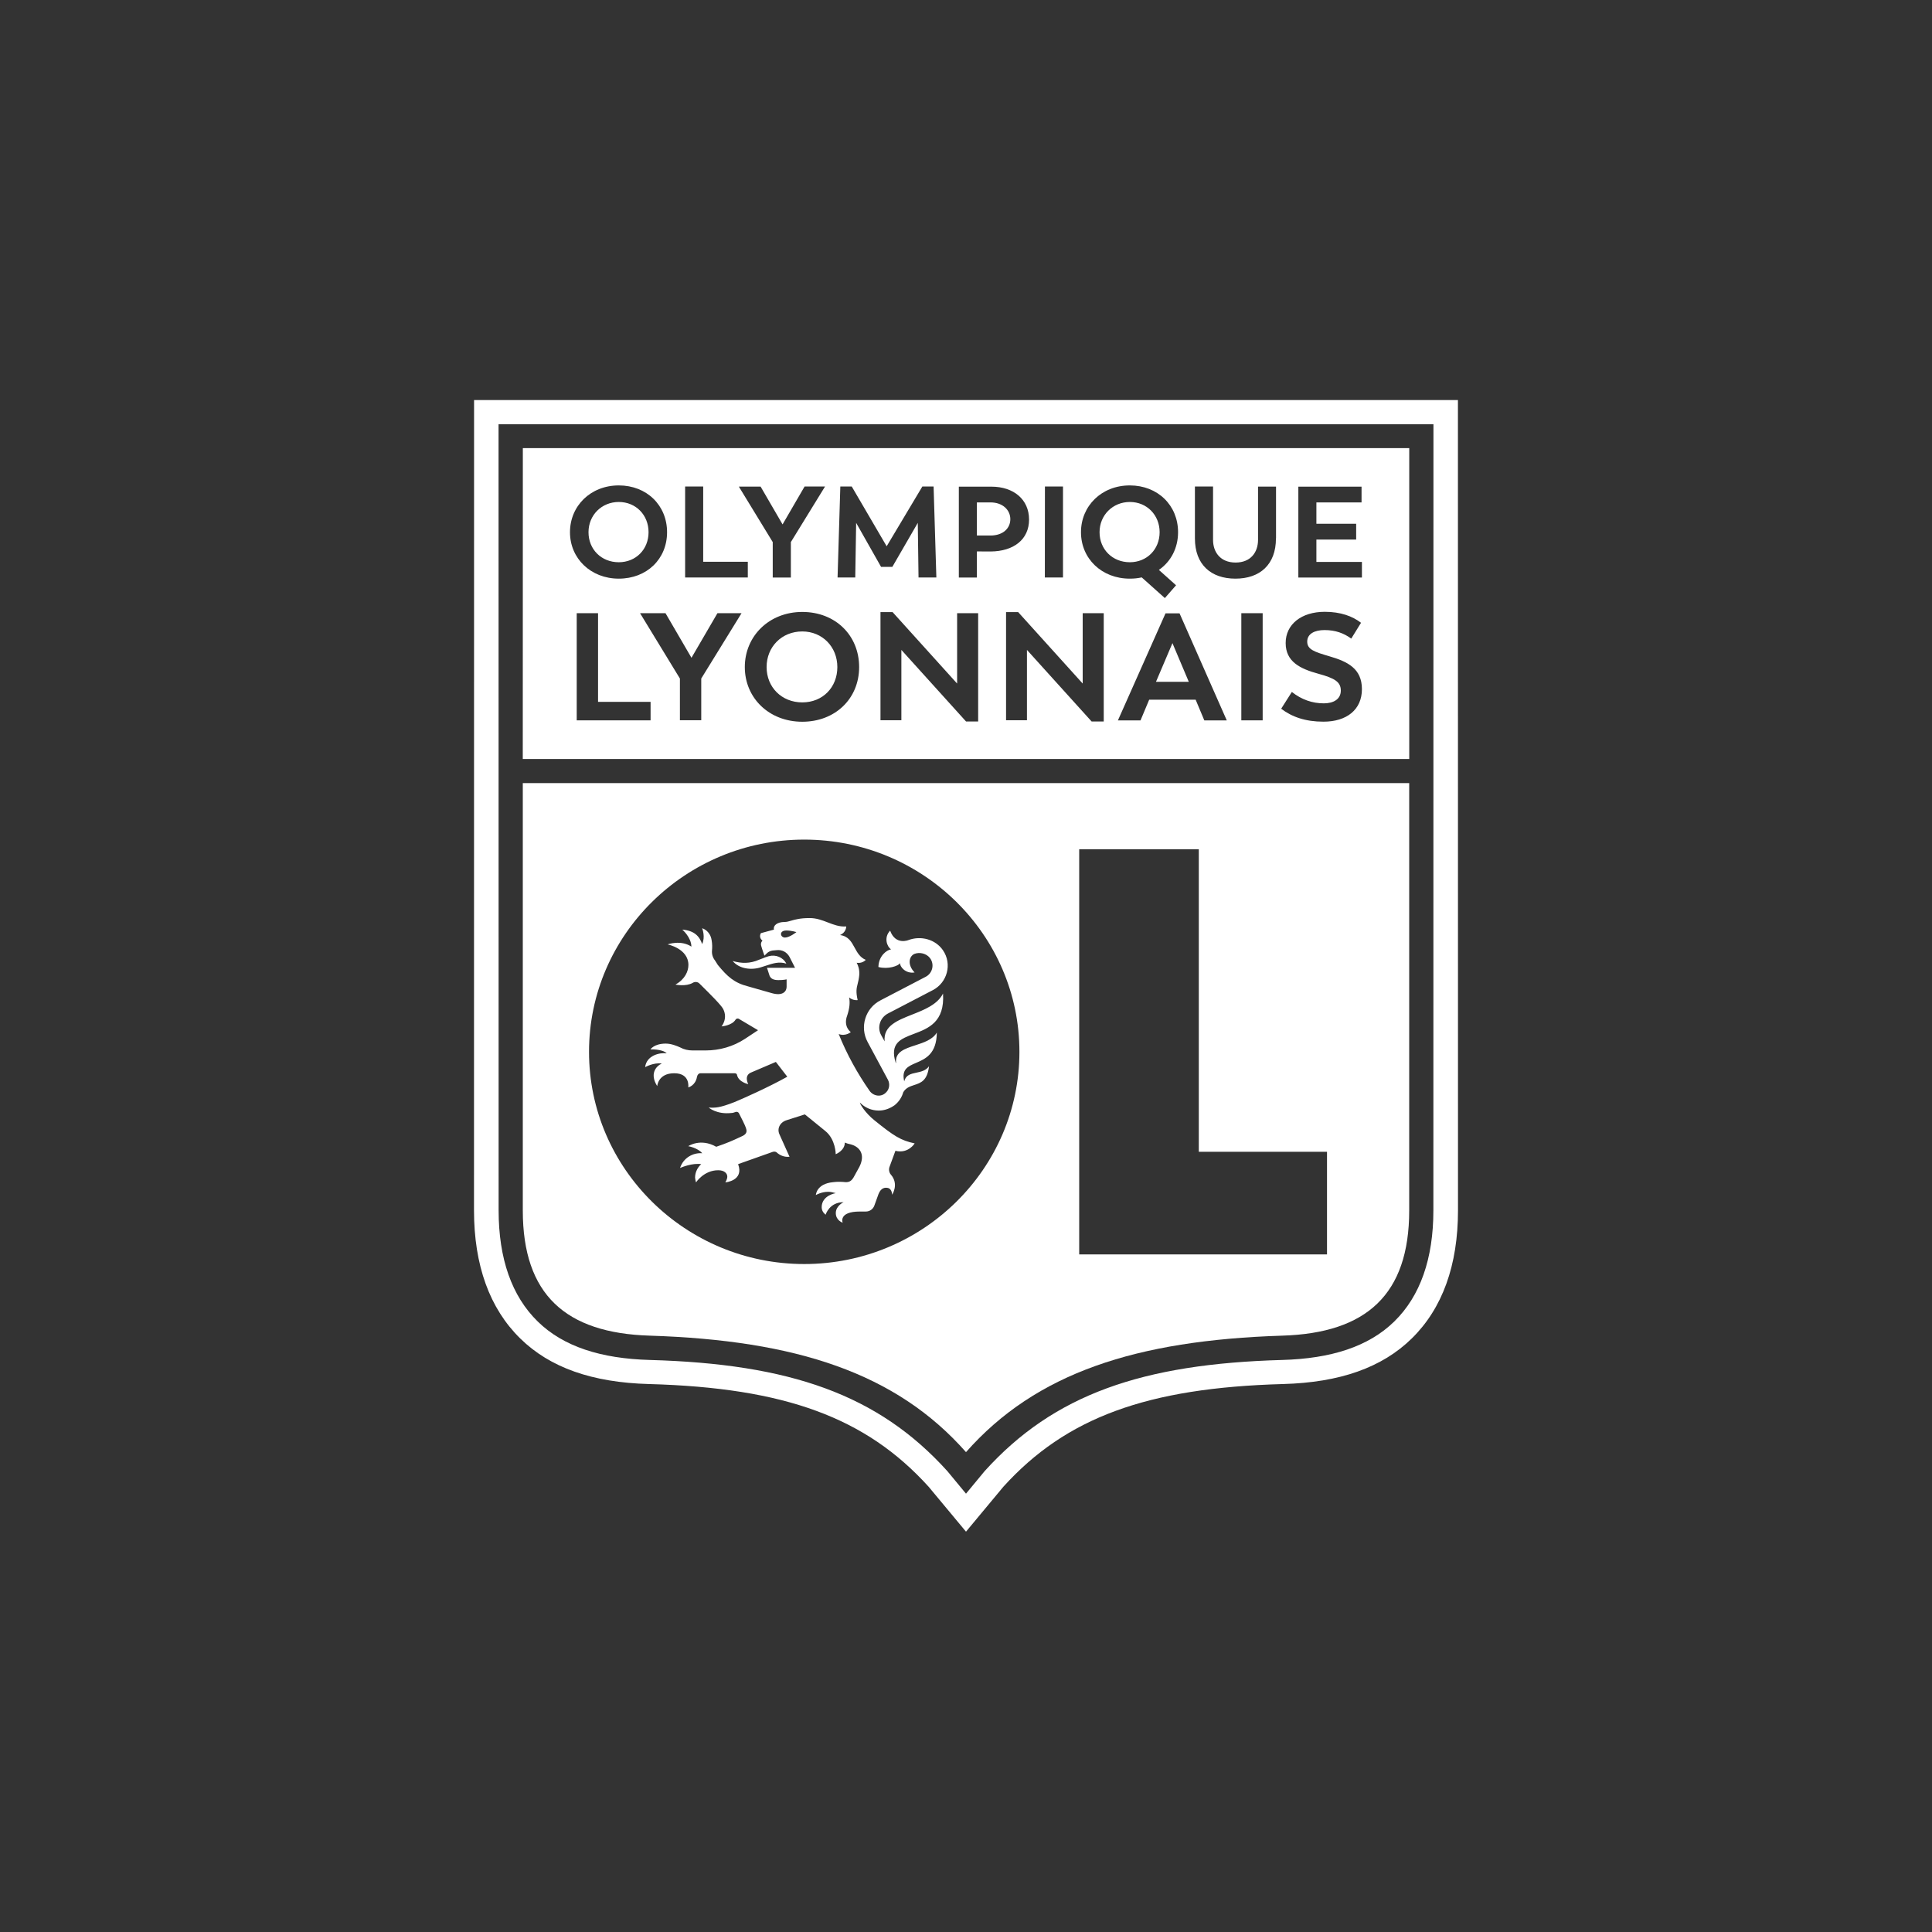
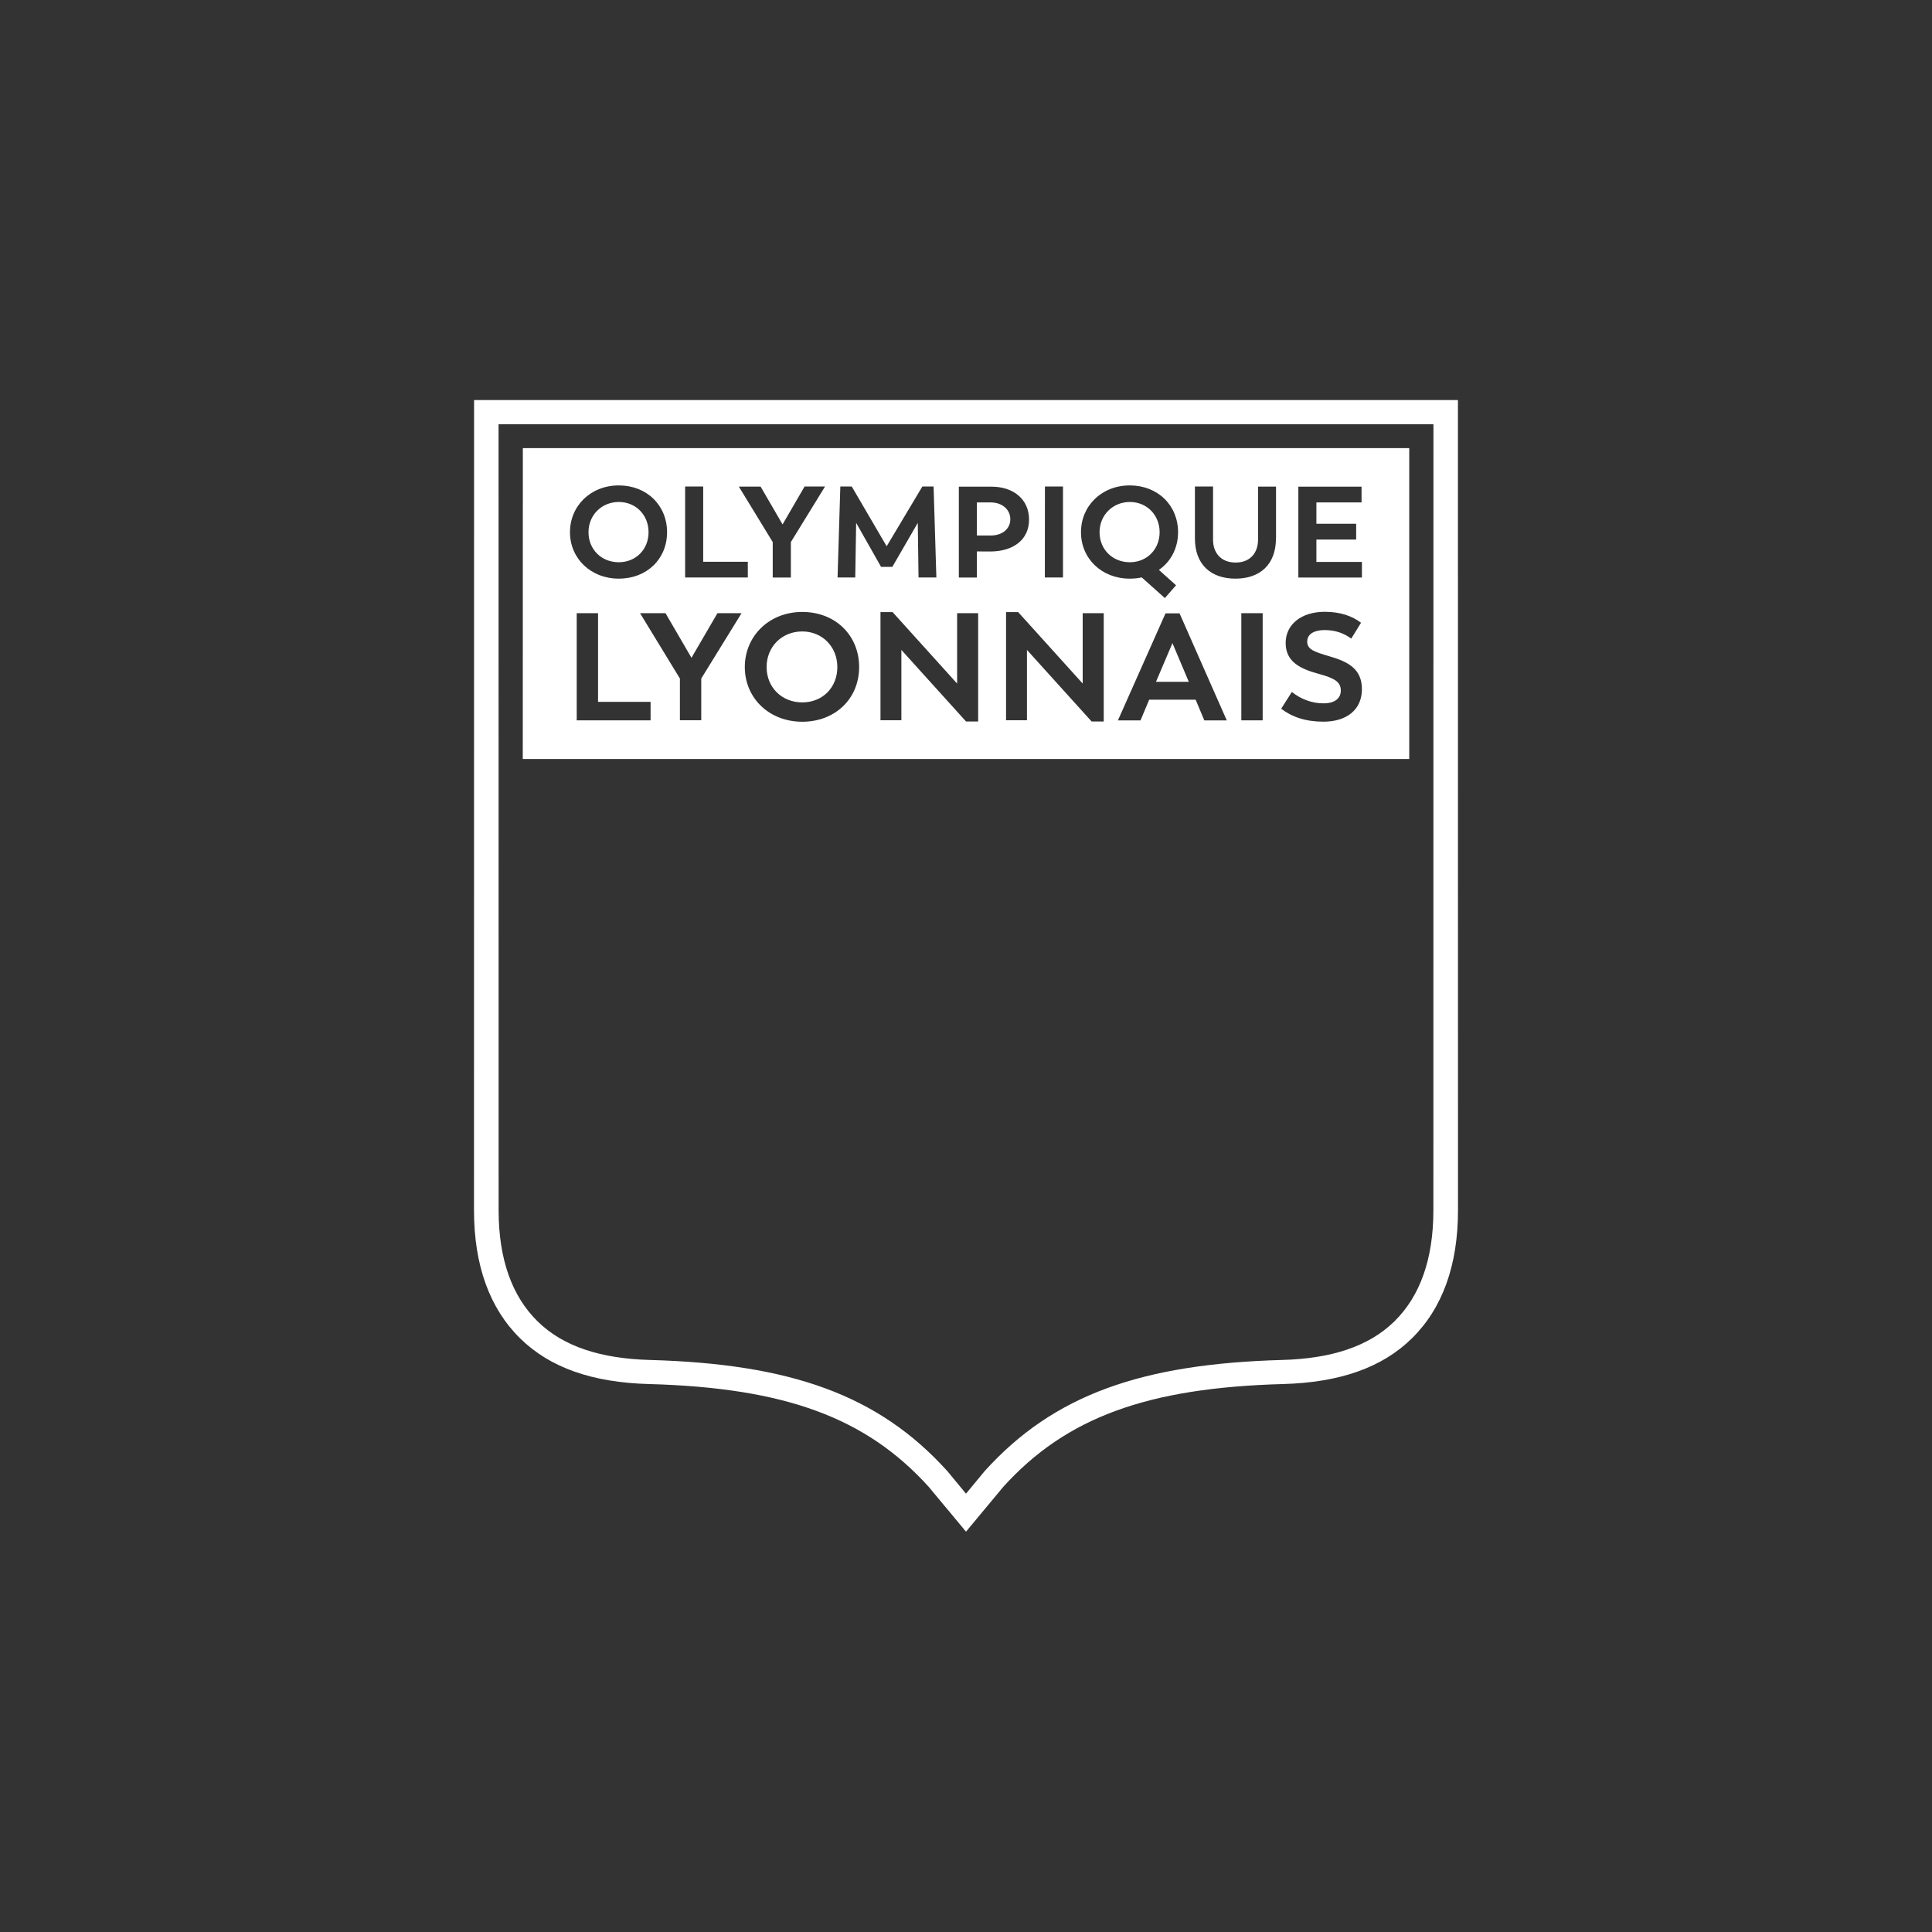
<svg xmlns="http://www.w3.org/2000/svg" width="140" height="140" viewBox="0 0 140 140" fill="none">
  <rect x="0" y="0" width="140" height="140" fill="#333333" stroke="none" />
  <g clip-path="url(#clip0_882_1655)">
    <path fill-rule="evenodd" clip-rule="evenodd" d="M34.348 87.704L34.353 28.99H105.647L105.652 87.704C105.652 91.687 104.522 94.817 102.294 96.998C100.148 99.099 97.098 100.181 92.972 100.293C83.121 100.565 77.248 102.72 72.706 107.737L70 110.99L67.294 107.737C62.752 102.72 56.88 100.565 47.028 100.293C42.902 100.181 39.852 99.099 37.706 96.998C35.478 94.817 34.348 91.687 34.348 87.704ZM36.132 87.708L36.127 30.743H103.873L103.868 87.708C103.868 91.211 102.916 93.92 101.034 95.76C99.169 97.588 96.433 98.452 92.913 98.548C82.764 98.831 76.367 101.049 71.349 106.605L70 108.237L68.651 106.605C63.633 101.049 57.236 98.831 47.087 98.548C43.567 98.452 40.831 97.588 38.965 95.76C37.084 93.92 36.132 91.211 36.132 87.708Z" fill="white" />
    <path fill-rule="evenodd" clip-rule="evenodd" d="M37.887 32.472H102.119V55.001H37.882L37.887 32.472ZM44.84 35.175C42.796 35.175 41.303 36.663 41.303 38.566C41.303 40.47 42.812 41.931 44.84 41.931C46.867 41.931 48.338 40.513 48.338 38.566C48.338 36.62 46.867 35.175 44.84 35.175ZM44.84 36.375C46.078 36.375 46.997 37.318 46.997 38.566C46.997 39.814 46.078 40.742 44.84 40.742C43.575 40.742 42.645 39.809 42.645 38.566C42.645 37.324 43.602 36.375 44.84 36.375ZM89.524 41.931C91.292 41.931 92.46 40.918 92.46 39.014H92.466V35.261H91.162V39.121C91.162 40.012 90.638 40.764 89.535 40.764C88.432 40.764 87.902 40.012 87.902 39.121V35.255H86.588V39.014C86.588 40.918 87.756 41.931 89.524 41.931ZM98.69 41.851H94.083V35.265H98.663V36.406H95.391V37.953H98.273V39.099H95.391V40.72H98.69V41.851ZM95.905 52.295C94.597 52.295 93.623 51.954 92.839 51.357L93.612 50.141C94.321 50.701 95.1 50.967 95.927 50.967C96.63 50.967 97.16 50.669 97.16 50.04C97.16 49.41 96.711 49.144 95.537 48.824C94.207 48.461 93.164 47.949 93.164 46.595C93.164 45.24 94.305 44.334 95.997 44.334C97.149 44.334 98.009 44.654 98.625 45.129L97.917 46.275C97.381 45.886 96.776 45.657 95.981 45.657C95.267 45.657 94.726 45.923 94.726 46.494C94.726 47.064 95.24 47.235 96.327 47.555C97.657 47.939 98.69 48.451 98.69 49.938C98.69 51.426 97.587 52.295 95.905 52.295ZM91.498 52.198H89.951V44.434H91.498V52.198ZM81.008 52.203L84.458 44.444H85.474L88.897 52.203H87.269L86.642 50.704H83.273L82.646 52.203H81.008ZM86.145 49.408L84.96 46.604L83.766 49.408H86.145ZM79.981 52.283H79.105L74.417 47.095V52.193H72.903V44.354H73.779L78.456 49.532V44.434H79.981V52.283ZM69.481 41.851V35.265L71.838 35.265C73.455 35.265 74.569 36.193 74.569 37.649C74.569 39.105 73.439 39.952 71.784 39.963L70.789 39.958V41.851H69.481ZM71.768 36.406H70.789V38.806H71.768C72.698 38.806 73.212 38.273 73.212 37.622C73.212 36.972 72.682 36.406 71.768 36.406ZM70.881 52.283H70.005L65.317 47.095V52.193H63.803V44.354H64.679L69.356 49.532V44.434H70.881V52.283ZM53.972 48.338C53.972 46.098 55.73 44.344 58.136 44.344C60.542 44.344 62.256 46.045 62.256 48.338C62.256 50.631 60.52 52.3 58.136 52.3C55.73 52.3 53.972 50.578 53.972 48.338ZM60.677 48.338C60.677 46.872 59.59 45.757 58.136 45.757C56.649 45.757 55.551 46.872 55.551 48.338C55.551 49.804 56.649 50.898 58.136 50.898C59.623 50.898 60.677 49.804 60.677 48.338ZM50.815 49.169V52.193H49.269V49.169L46.381 44.434H48.225L50.107 47.666L51.989 44.434H53.735L50.815 49.169ZM41.791 52.198H47.144V50.86H43.337V44.434H41.791V52.198ZM50.956 35.255H49.647V41.846H54.189V40.71H50.956V35.255ZM55.113 35.255L56.708 38.001L58.303 35.255H59.785L57.309 39.281V41.851H55.995V39.281L53.54 35.261H55.113V35.255ZM61.721 35.255H60.893L60.693 41.846H61.975L62.04 37.889L63.846 41.078H64.662L66.506 37.889L66.56 41.846H67.852L67.652 35.255H66.836L64.251 39.585L61.721 35.255ZM75.72 35.255H77.028V41.846H75.714L75.72 35.255ZM78.332 38.566C78.332 36.663 79.824 35.175 81.868 35.175C83.896 35.175 85.367 36.62 85.367 38.566C85.367 39.718 84.842 40.705 83.977 41.297L85.221 42.411L84.41 43.339L82.733 41.84C82.458 41.904 82.171 41.931 81.868 41.931C79.824 41.931 78.332 40.47 78.332 38.566ZM84.031 38.566C84.031 37.329 83.112 36.375 81.874 36.375C80.635 36.375 79.678 37.329 79.678 38.566C79.678 39.803 80.608 40.742 81.874 40.742C83.112 40.742 84.031 39.803 84.031 38.566Z" fill="white" />
-     <path fill-rule="evenodd" clip-rule="evenodd" d="M37.884 87.716V56.746H102.116V87.716C102.116 93.811 99.012 96.6 92.924 96.786C82.32 97.122 75.061 99.49 70 105.227C64.939 99.49 57.68 97.122 47.076 96.786C40.988 96.6 37.884 93.811 37.884 87.716ZM58.277 91.597C49.68 91.597 42.683 84.698 42.683 76.219C42.683 67.741 49.68 60.841 58.277 60.841C66.874 60.841 73.871 67.741 73.871 76.219C73.871 84.698 66.874 91.597 58.277 91.597ZM68.335 71.997C67.93 72.795 66.989 73.167 66.096 73.52C65.007 73.951 63.99 74.353 64.106 75.463L63.847 74.999C63.544 74.439 63.776 73.741 64.344 73.442L67.599 71.747C68.637 71.208 69.016 69.859 68.329 68.857C67.783 68.067 66.745 67.79 65.847 68.115C65.847 68.115 64.901 68.531 64.501 67.438C64.031 67.929 64.268 68.601 64.571 68.793C64.268 68.835 63.674 69.251 63.652 70.072C64.339 70.259 65.09 70.003 65.231 69.79C65.188 70.046 65.631 70.579 66.275 70.467C65.728 69.907 65.874 69.278 66.275 69.118C66.648 68.979 67.123 69.091 67.383 69.416C67.74 69.88 67.572 70.536 67.069 70.787L63.814 72.483C62.706 73.043 62.279 74.418 62.873 75.511L64.339 78.236C64.501 78.535 64.458 78.935 64.198 79.169C63.868 79.516 63.3 79.447 63.014 79.047C62.122 77.767 61.365 76.397 60.775 74.93C61.273 75.117 61.651 74.791 61.651 74.791C61.651 74.791 61.084 74.397 61.392 73.586C61.554 73.096 61.608 72.675 61.532 72.28C61.673 72.403 61.889 72.493 62.149 72.472C62.009 71.85 62.068 71.613 62.148 71.296C62.192 71.123 62.241 70.927 62.268 70.632C62.284 70.254 62.197 69.976 62.078 69.769C62.284 69.79 62.527 69.769 62.738 69.555C62.317 69.383 62.123 69.025 61.931 68.673C61.702 68.251 61.477 67.837 60.873 67.758C61.294 67.572 61.322 67.204 61.322 67.134C60.836 67.17 60.419 67.009 59.991 66.844C59.584 66.687 59.167 66.526 58.672 66.526C57.98 66.526 57.602 66.637 57.318 66.719C57.147 66.769 57.011 66.809 56.861 66.809C56.293 66.809 56.012 67.086 56.082 67.364L55.136 67.62C54.995 67.876 55.136 68.084 55.255 68.158C55.255 68.158 55.092 68.297 55.157 68.531C55.228 68.793 55.395 69.251 55.395 69.251L55.584 69.065C55.682 68.974 55.817 68.905 55.985 68.878L56.287 68.851C56.671 68.809 57.017 68.99 57.212 69.342L57.612 70.131H55.579C55.579 70.131 55.72 70.574 55.768 70.712C55.866 70.926 56.055 71.022 56.412 71.022C56.79 71.022 57.001 70.968 57.001 70.968V71.507C57.001 71.805 56.763 72.2 55.941 71.971L54.217 71.48C53.2 71.224 52.703 70.76 52.016 69.923L51.81 69.598C51.643 69.385 51.572 69.134 51.594 68.878C51.616 68.665 51.616 68.393 51.567 68.131C51.475 67.508 51.005 67.294 50.88 67.268C50.907 67.337 51.118 67.902 50.88 68.409C50.691 67.854 50.318 67.433 49.442 67.364C49.442 67.364 50.085 67.902 50.102 68.595C49.323 68.084 48.377 68.435 48.377 68.435C48.377 68.435 49.885 68.734 49.885 69.923C49.885 70.366 49.653 70.952 48.944 71.347C48.944 71.347 49.696 71.507 50.194 71.224C50.334 71.133 50.523 71.133 50.664 71.251C50.728 71.315 50.803 71.389 50.885 71.47C51.425 72.004 52.264 72.835 52.405 73.117C52.762 73.816 52.286 74.376 52.286 74.376C52.286 74.376 53.043 74.322 53.303 73.885C53.346 73.816 53.443 73.789 53.519 73.816L54.93 74.653L53.979 75.282C53.13 75.837 52.14 76.119 51.14 76.119H50.177C49.874 76.119 49.561 76.05 49.301 75.906C49.042 75.789 48.642 75.623 48.242 75.623C47.393 75.623 47.133 76.045 47.133 76.045C47.133 76.045 47.982 76.002 48.312 76.327C47.793 76.258 46.846 76.487 46.749 77.33C46.749 77.33 47.366 76.978 47.955 77.068C47.533 77.26 47.063 77.815 47.625 78.705C47.625 78.705 47.679 77.772 48.858 77.772C50.037 77.772 49.874 78.796 49.874 78.796C49.874 78.796 50.394 78.679 50.507 78.028C50.534 77.889 50.626 77.772 50.767 77.772H53.249C53.346 77.772 53.411 77.841 53.411 77.911C53.535 78.423 54.222 78.561 54.222 78.561C54.222 78.561 53.887 77.954 54.411 77.724L56.222 76.951L57.05 78.023C55.682 78.791 53.746 79.649 53.222 79.862C52.14 80.284 51.827 80.284 51.356 80.257C51.356 80.257 51.924 80.769 52.989 80.652C53.086 80.652 53.178 80.625 53.292 80.582C53.389 80.54 53.508 80.582 53.551 80.678C53.719 81.004 53.979 81.516 54.049 81.724C54.21 82.148 53.932 82.268 53.618 82.405L53.578 82.422C53.13 82.635 52.659 82.843 51.902 83.099C50.751 82.449 49.874 83.056 49.874 83.056C49.874 83.056 50.556 83.174 50.886 83.568C50.226 83.515 49.518 83.894 49.28 84.635C49.447 84.566 50.177 84.267 50.815 84.358C50.626 84.518 50.367 84.87 50.367 85.333C50.394 85.563 50.437 85.68 50.437 85.68C50.437 85.68 51.005 84.8 52.043 84.8C52.492 84.8 52.703 85.029 52.703 85.264C52.703 85.451 52.562 85.68 52.562 85.68C52.562 85.68 53.935 85.563 53.486 84.358L55.985 83.472C56.104 83.43 56.244 83.446 56.315 83.542C56.482 83.68 56.785 83.867 57.212 83.824L56.482 82.198C56.287 81.777 56.525 81.313 57.017 81.169L58.321 80.753C58.321 80.753 58.672 81.03 59.807 81.958C60.559 82.566 60.559 83.638 60.559 83.638C60.559 83.638 61.219 83.382 61.219 82.795C61.343 82.849 61.484 82.891 61.619 82.918C62.279 83.078 62.733 83.638 62.279 84.544L61.857 85.312C61.689 85.595 61.527 85.664 61.289 85.664C61.029 85.637 60.7 85.621 60.37 85.664C59.148 85.781 59.121 86.597 59.121 86.597C59.121 86.597 59.521 86.362 60.013 86.362C60.196 86.362 60.374 86.41 60.529 86.451L60.559 86.459C60.559 86.459 59.542 86.618 59.542 87.482C59.542 87.834 59.829 88.021 59.829 88.021C59.829 88.021 60.089 87.114 61.132 87.114C61.132 87.114 60.565 87.37 60.565 87.904C60.565 88.437 61.062 88.602 61.062 88.602C61.062 88.602 60.732 87.792 62.311 87.792H62.738C63.019 87.792 63.257 87.626 63.355 87.37L63.657 86.533C63.847 86.043 64.155 86.043 64.344 86.085C64.647 86.155 64.647 86.576 64.647 86.576C64.647 86.576 65.166 85.808 64.55 85.109C64.431 84.971 64.387 84.742 64.458 84.555L64.885 83.392C65.826 83.622 66.28 82.854 66.28 82.854C65.279 82.641 64.793 82.337 63.355 81.174C62.717 80.662 62.311 80.012 62.311 79.894C62.668 80.268 63.16 80.476 63.679 80.476C64.079 80.476 64.479 80.337 64.836 80.081C65.15 79.825 65.355 79.5 65.453 79.148C65.646 78.822 65.944 78.725 66.246 78.626C66.719 78.472 67.203 78.314 67.318 77.266C67.09 77.584 66.739 77.658 66.405 77.729C66.01 77.813 65.64 77.891 65.523 78.359C65.316 77.479 65.796 77.272 66.377 77.022C67.056 76.73 67.871 76.378 67.886 74.823C67.582 75.338 66.937 75.547 66.326 75.746C65.556 75.996 64.84 76.228 64.933 77.031L64.906 77.01C64.458 75.585 65.273 75.277 66.222 74.918C67.266 74.523 68.471 74.067 68.335 71.997ZM56.882 67.939C56.531 67.939 56.433 67.428 56.98 67.428C57.363 67.428 57.709 67.545 57.709 67.545C57.709 67.545 57.218 67.939 56.882 67.939ZM55.506 69.976L55.506 69.976C56.007 69.81 56.462 69.659 56.98 69.829C56.747 69.365 56.201 69.152 55.703 69.291C55.548 69.332 55.402 69.391 55.264 69.447L55.264 69.447C55.173 69.484 55.085 69.519 55.001 69.547C54.357 69.829 53.751 69.829 53.092 69.638C53.578 70.229 54.481 70.315 55.163 70.085C55.28 70.05 55.394 70.013 55.506 69.976ZM78.203 90.9H96.16V83.462H86.87V61.541H78.203V90.9Z" fill="white" />
  </g>
  <defs>
    <clipPath id="clip0_882_1655">
      <rect width="71.304" height="82" fill="white" transform="translate(34.348 29)" />
    </clipPath>
  </defs>
</svg>